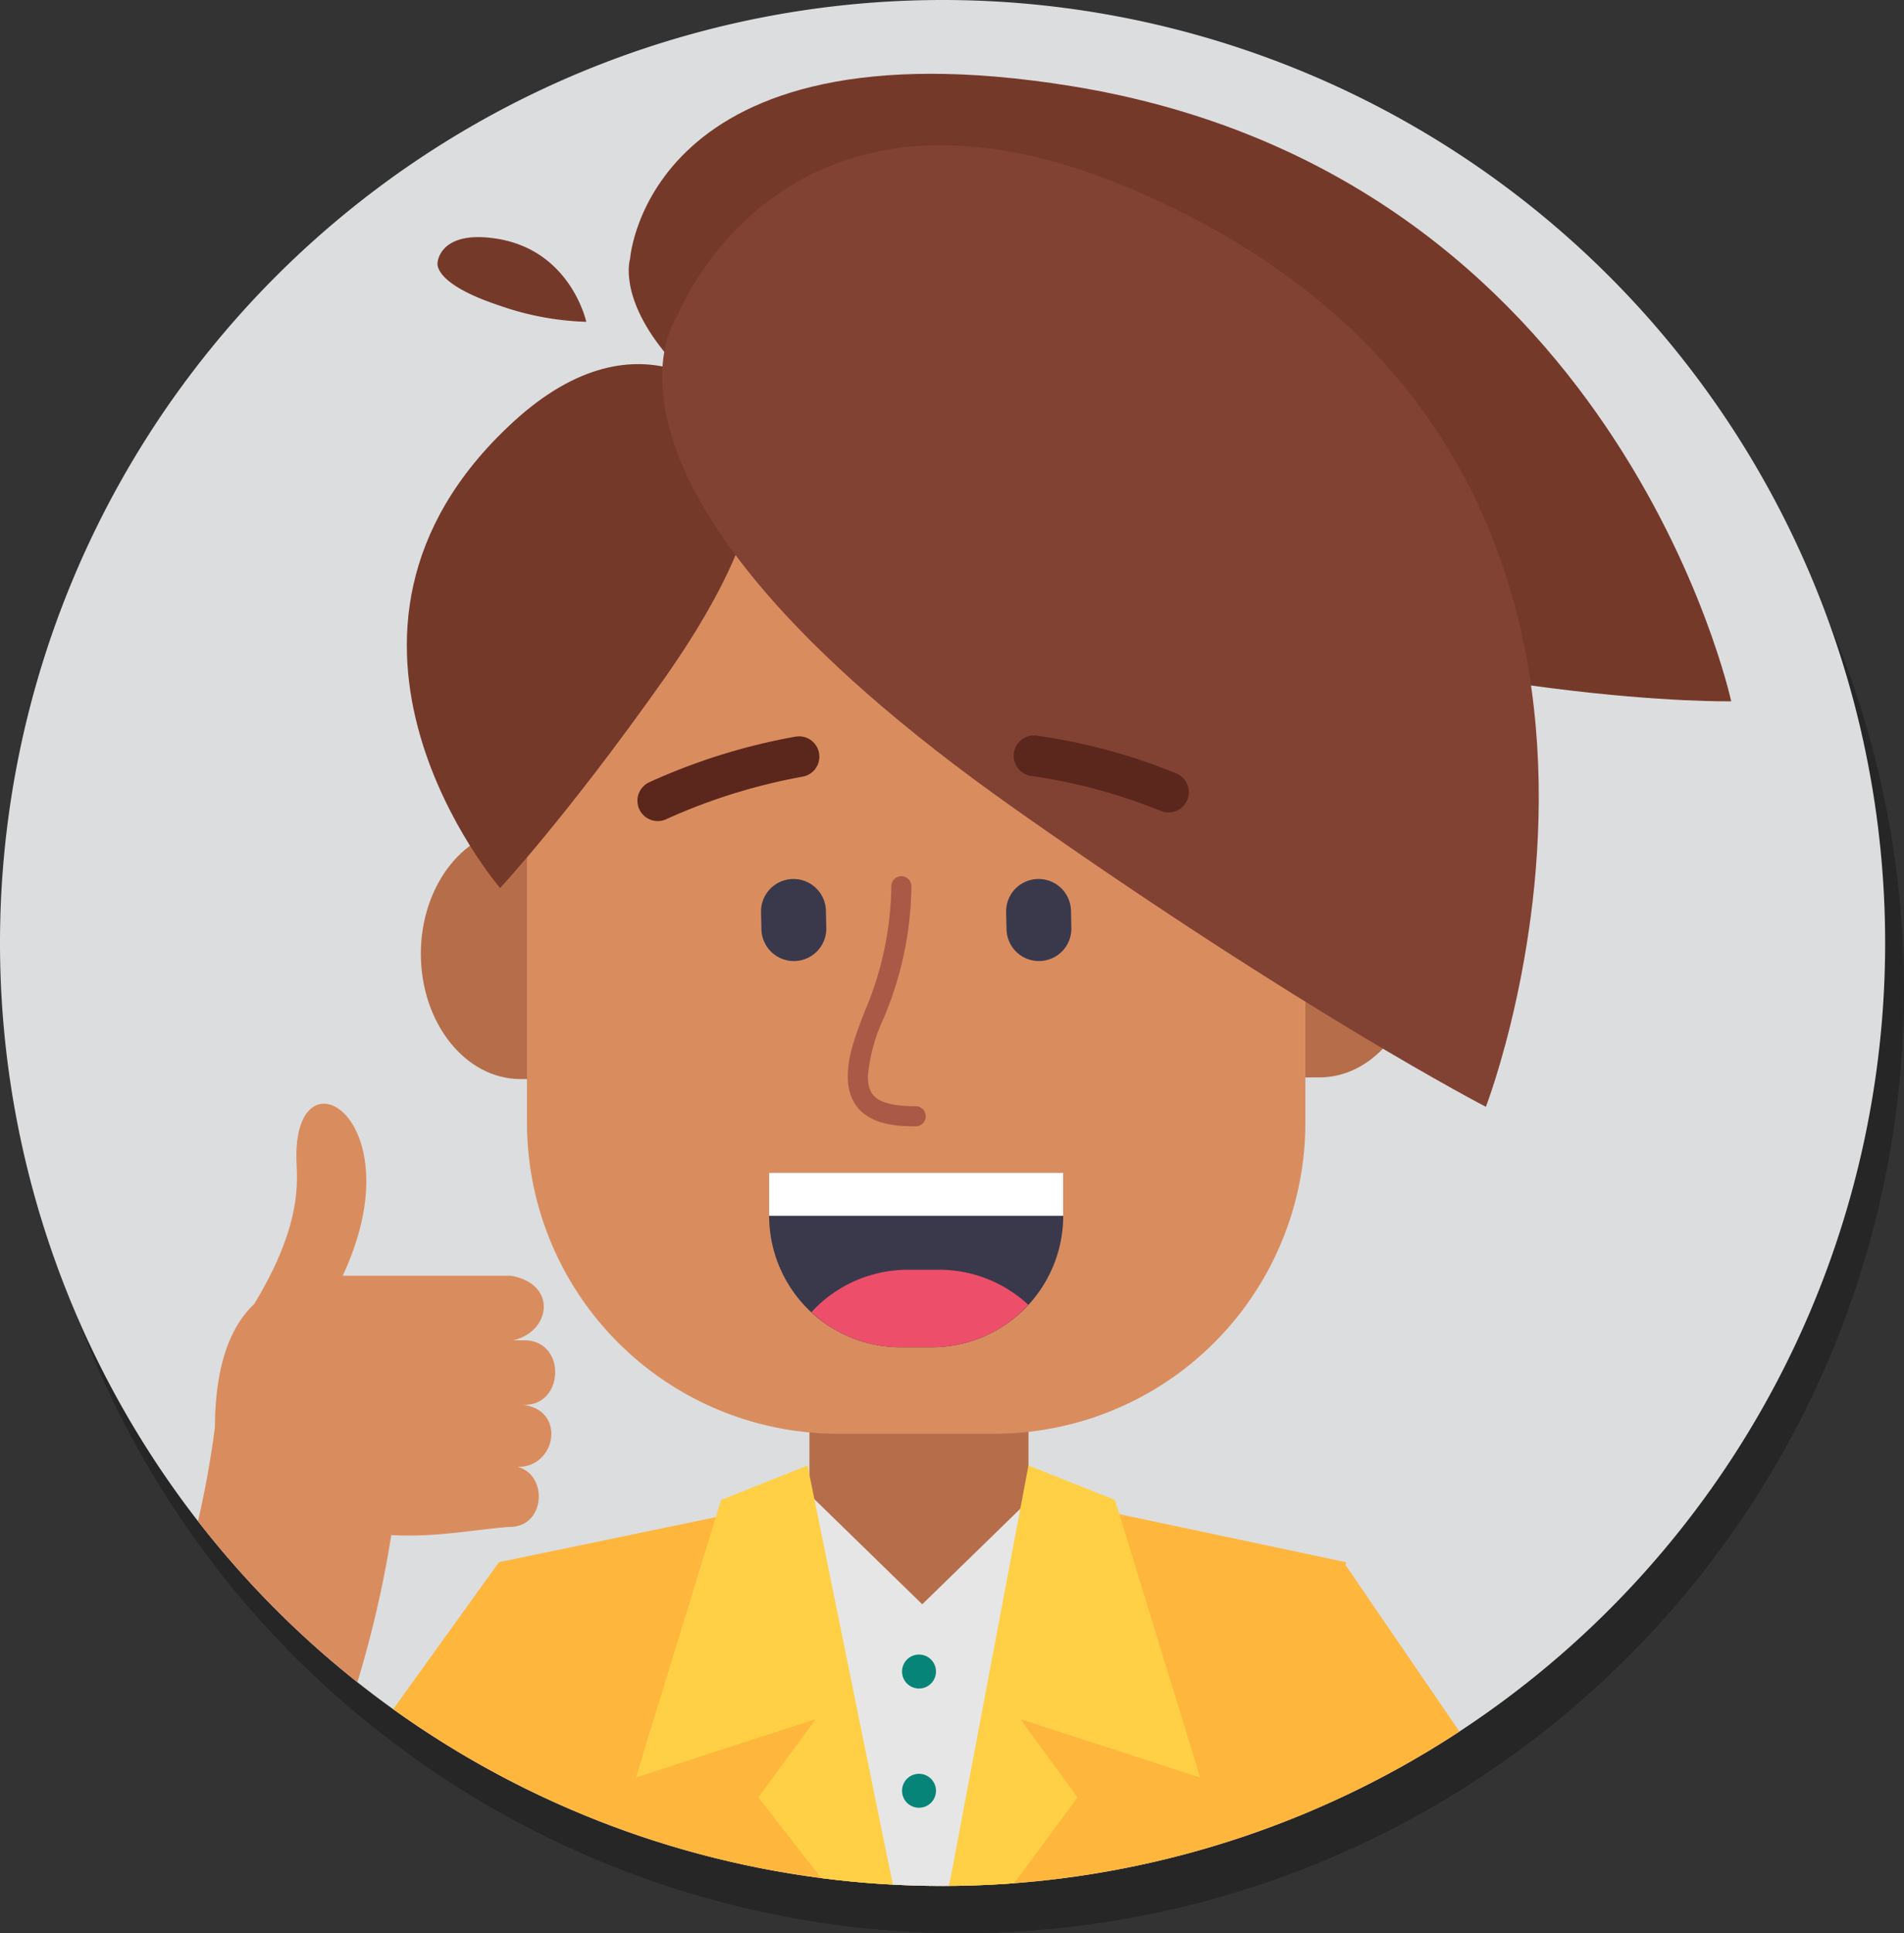
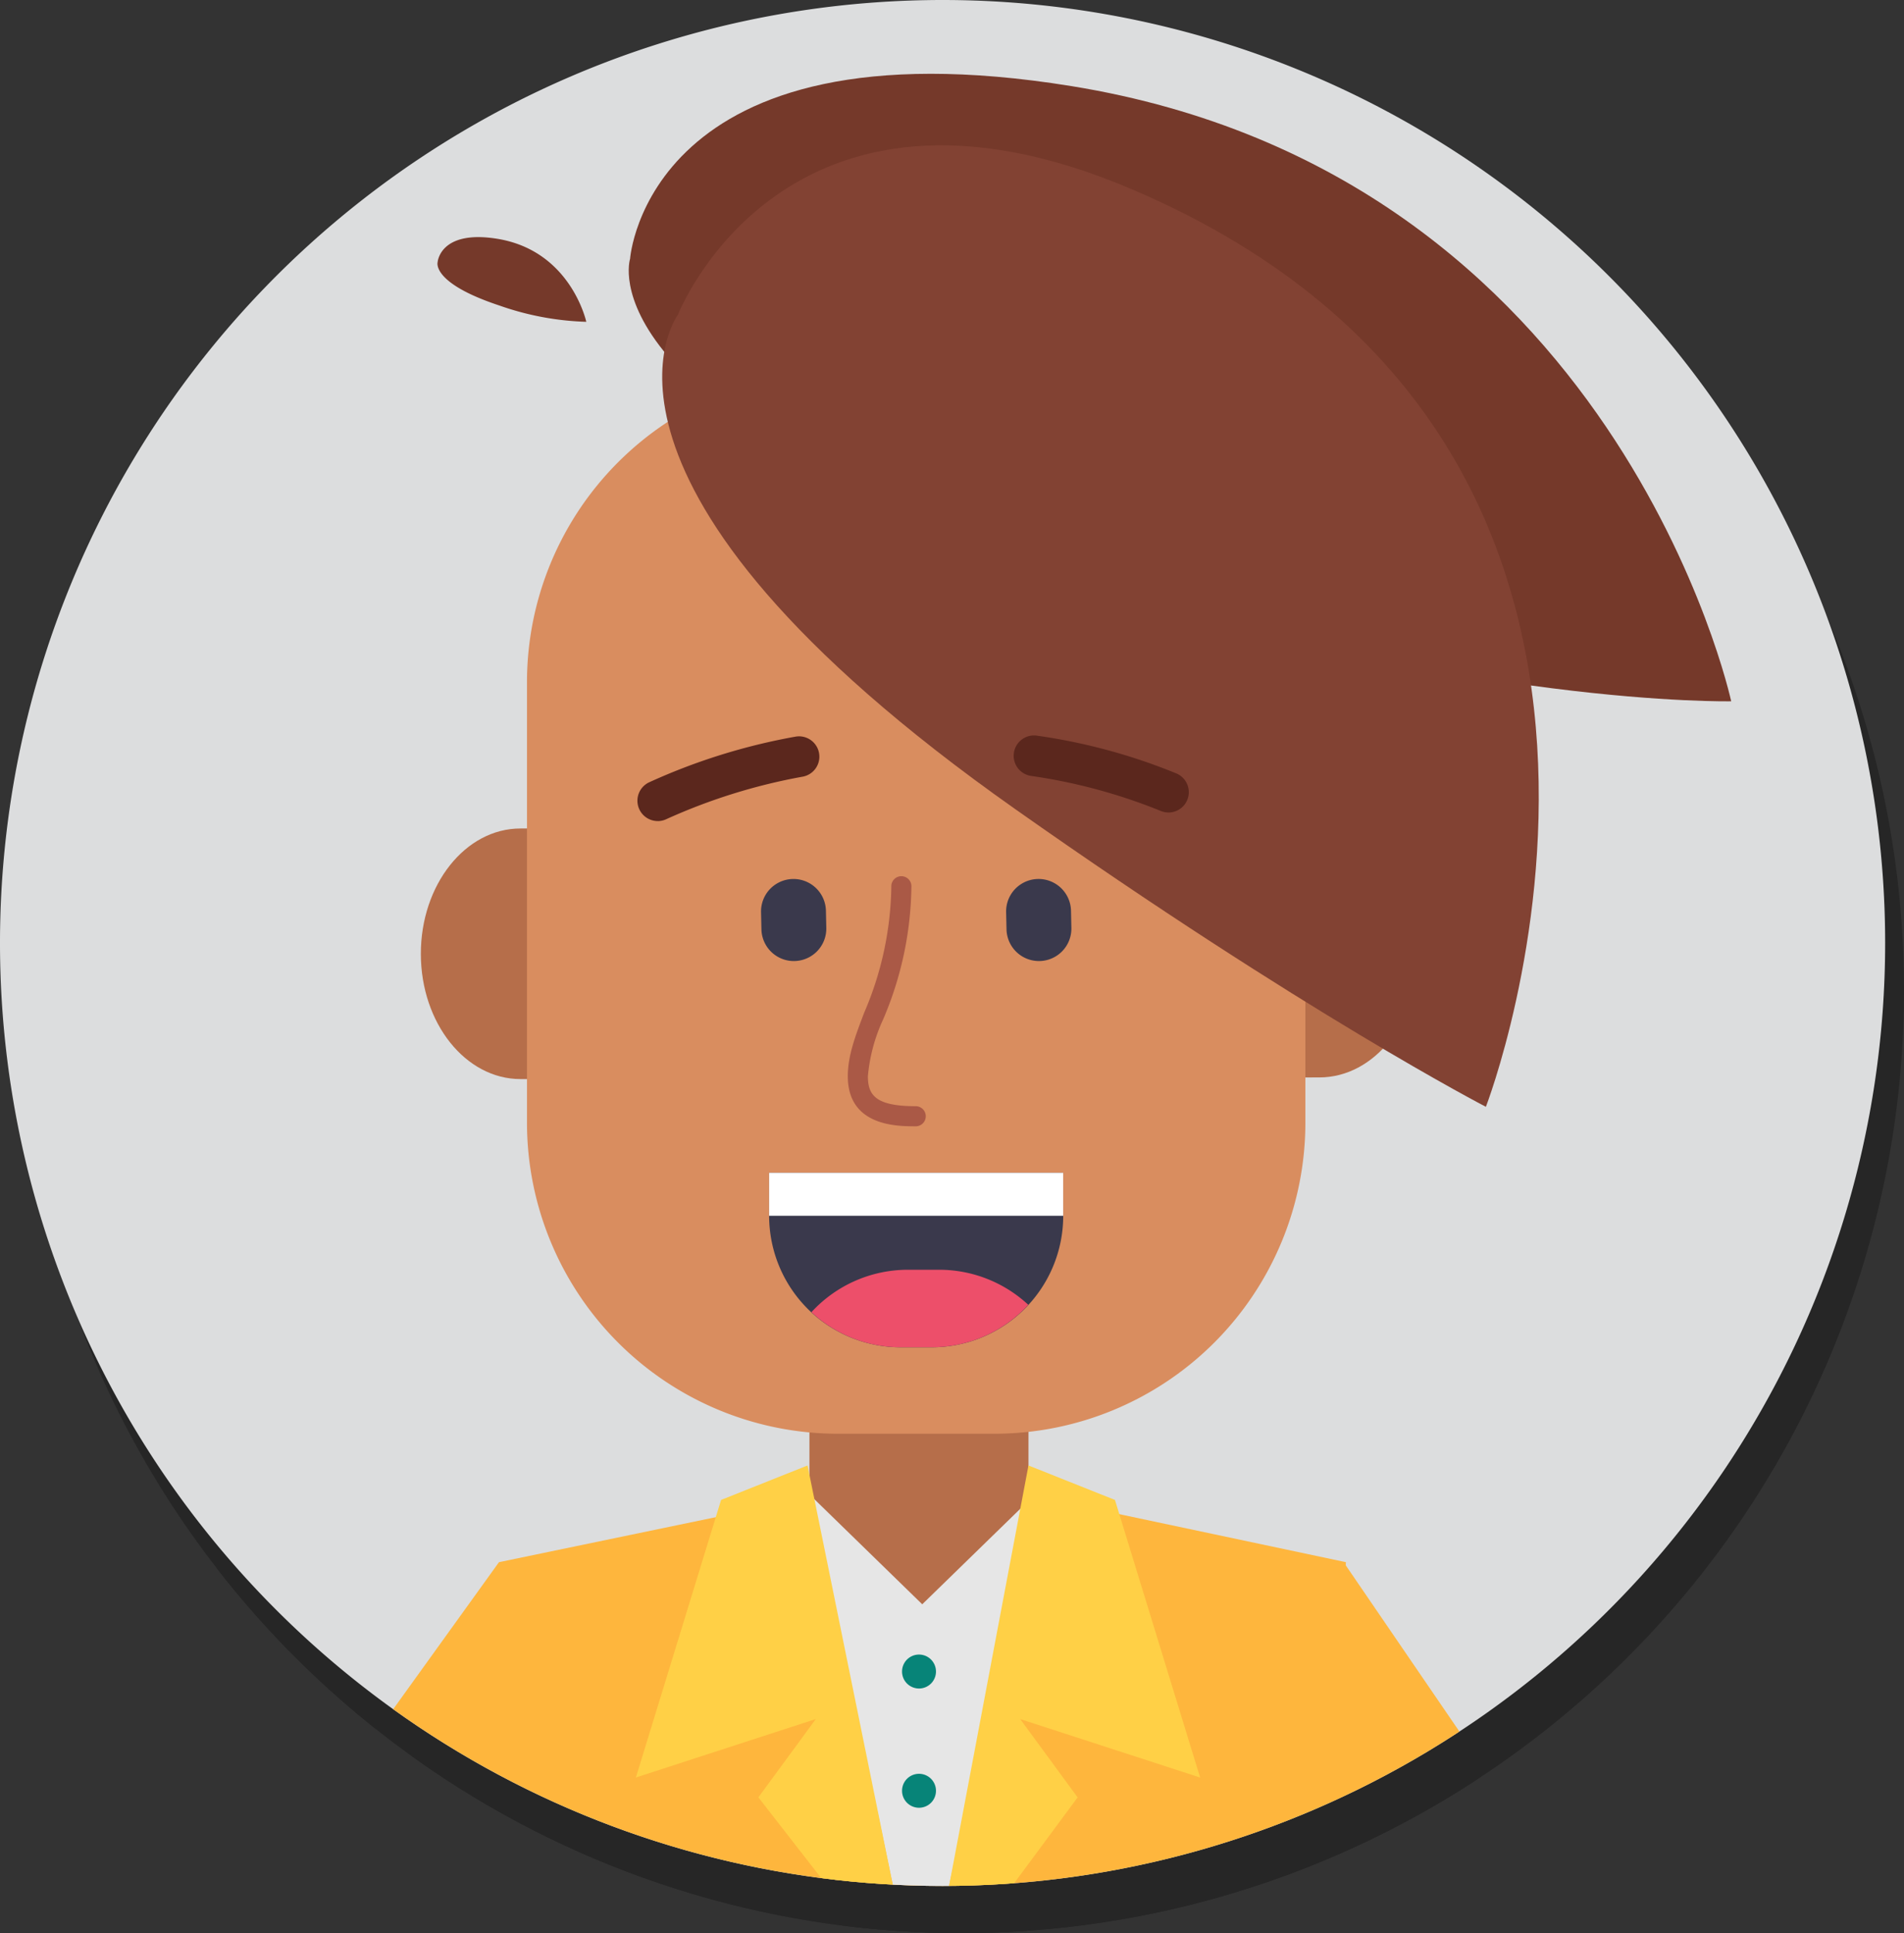
<svg xmlns="http://www.w3.org/2000/svg" id="Group_261" data-name="Group 261" width="202" height="205" viewBox="0 0 202 205">
  <rect x="0" y="0" width="202" height="205" fill="#333333" stroke="none" />
  <defs>
    <clipPath id="clip-path">
      <rect id="Rectangle_185" data-name="Rectangle 185" width="202" height="205" fill="none" />
    </clipPath>
    <clipPath id="clip-path-3">
      <rect id="Rectangle_181" data-name="Rectangle 181" width="200" height="200" transform="translate(2 5)" fill="none" />
    </clipPath>
    <clipPath id="clip-path-4">
      <path id="Path_1297" data-name="Path 1297" d="M102,5A100,100,0,1,0,202,105,100,100,0,0,0,102,5" fill="none" />
    </clipPath>
    <clipPath id="clip-path-5">
      <circle id="Ellipse_11" data-name="Ellipse 11" cx="100" cy="100" r="100" fill="none" />
    </clipPath>
  </defs>
  <g id="Group_260" data-name="Group 260" clip-path="url(#clip-path)">
    <g id="Group_257" data-name="Group 257">
      <g id="Group_256" data-name="Group 256" clip-path="url(#clip-path)">
        <g id="Group_255" data-name="Group 255" opacity="0.25">
          <g id="Group_254" data-name="Group 254">
            <g id="Group_253" data-name="Group 253" clip-path="url(#clip-path-3)">
              <path id="Path_1275" data-name="Path 1275" d="M102,5A100,100,0,1,0,202,105,100,100,0,0,0,102,5" />
              <g id="Group_252" data-name="Group 252">
                <g id="Group_251" data-name="Group 251" clip-path="url(#clip-path-4)">
                  <path id="Path_1276" data-name="Path 1276" d="M57.305,153.972c4.6.381,4.891-6.875.275-6.84H56.444c4.006-.9,4.718-5.979-.232-6.842-5.028,0-12.813,0-17.858,0,7.786-16.592-5.057-24.408-4.909-12.52.013,2.105.878,6.687-4.471,15.508-3.041,2.886-4.147,7.615-4.174,13.116C22.235,175.878,14.889,190.871,5,203H31.912a115.6,115.6,0,0,0,11.6-35.211c4.658.273,8.569-.555,12.505-.863,3.878.055,4.164-5.556.88-6.368,4.18.09,5.218-6.214.41-6.586" />
                  <path id="Path_1277" data-name="Path 1277" d="M144.775,171h0l.015-.335-32.958-6.981v.072l-.231-.072-27.046.835-29.618,6.146L33.154,200.924V205H165.245v-4.076Z" />
                  <rect id="Rectangle_179" data-name="Rectangle 179" width="23.238" height="28.565" transform="translate(87.876 149.87)" />
                  <path id="Path_1278" data-name="Path 1278" d="M102.69,205l8.909-41.316L99.843,175.131,88.088,163.684,96.742,205Z" />
                  <path id="Path_1279" data-name="Path 1279" d="M101.3,182.262a1.8,1.8,0,1,1-1.8-1.8,1.8,1.8,0,0,1,1.8,1.8" />
                  <path id="Path_1280" data-name="Path 1280" d="M101.3,194.907a1.8,1.8,0,1,1-1.8-1.8,1.8,1.8,0,0,1,1.8,1.8" />
                  <path id="Path_1281" data-name="Path 1281" d="M116.329,195.608l-6.094-8.305,19.09,6.2-9.036-29.438-9.176-3.656L102.689,205h6.69Z" />
                  <path id="Path_1282" data-name="Path 1282" d="M87.674,160.409,78.5,164.064,69.462,193.5l19.09-6.2-6.094,8.305L89.771,205h6.971Z" />
                  <path id="Path_1283" data-name="Path 1283" d="M115.666,14.131C70.652,6.844,68.847,32.442,68.847,32.442s-5.3,16.333,48.4,34.112c40.48,13.4,68.42,12.815,68.42,12.815s-12.056-55.859-70-65.238" />
-                   <path id="Path_1284" data-name="Path 1284" d="M54.751,30.322c-6.076-.984-6.32,2.472-6.32,2.472S47.715,35,54.964,37.4A30.415,30.415,0,0,0,64.2,39.128s-1.627-7.54-9.449-8.806" />
                  <path id="Path_1285" data-name="Path 1285" d="M125.819,106h0c-.008-7.338,4.718-13.3,10.556-13.306l5.588-.011c5.838-.01,10.579,5.931,10.587,13.269s-4.718,13.295-10.557,13.306l-5.587.01c-5.838.011-10.578-5.93-10.587-13.268" />
-                   <path id="Path_1286" data-name="Path 1286" d="M73.38,106.116h0c.008,7.338-4.718,13.3-10.556,13.306l-5.588.011c-5.838.01-10.579-5.93-10.587-13.268s4.718-13.3,10.557-13.306l5.587-.011c5.838-.01,10.579,5.93,10.587,13.268" />
                  <path id="Path_1287" data-name="Path 1287" d="M107.491,157.045H90.909a33,33,0,0,1-33-33V77.355a33,33,0,0,1,33-33h16.582a33,33,0,0,1,33,33v46.69a33,33,0,0,1-33,33" />
                  <path id="Path_1288" data-name="Path 1288" d="M100.853,147.876H97.544A13.946,13.946,0,0,1,83.6,133.93v-4.558h31.2v4.558a13.947,13.947,0,0,1-13.946,13.946" />
                  <path id="Path_1289" data-name="Path 1289" d="M111.094,143.373a13.882,13.882,0,0,0-9.459-3.719H98.326a13.893,13.893,0,0,0-10.241,4.5,13.881,13.881,0,0,0,9.459,3.719h3.308a13.894,13.894,0,0,0,10.242-4.5" />
                  <rect id="Rectangle_180" data-name="Rectangle 180" width="31.201" height="4.558" transform="translate(83.598 129.371)" />
                  <path id="Path_1290" data-name="Path 1290" d="M86.3,106.916h0a3.442,3.442,0,0,0,3.365-3.517l-.04-1.819a3.442,3.442,0,0,0-6.883.152l.041,1.819a3.441,3.441,0,0,0,3.517,3.365" />
                  <path id="Path_1291" data-name="Path 1291" d="M55.055,99.173S31.949,72.345,56.361,49.827c13.975-12.891,23.624-1.72,23.624-1.72s8.8,5.8-7.653,29.062c-10.282,14.536-17.277,22-17.277,22" />
                  <path id="Path_1292" data-name="Path 1292" d="M71.809,92.072a2.157,2.157,0,0,1-.926-4.117A64.84,64.84,0,0,1,86.43,83.113a2.157,2.157,0,0,1,.759,4.246A61.477,61.477,0,0,0,72.68,91.876a2.146,2.146,0,0,1-.871.2" />
                  <path id="Path_1293" data-name="Path 1293" d="M112.3,106.916h0a3.442,3.442,0,0,0,3.365-3.517l-.04-1.819a3.442,3.442,0,0,0-6.883.152l.041,1.819a3.441,3.441,0,0,0,3.517,3.365" />
                  <path id="Path_1294" data-name="Path 1294" d="M159.64,122.377S186.653,52.651,122.151,25.1C85.227,9.329,73.922,38.381,73.922,38.381S60.52,56.151,109.7,90.8c30.738,21.658,49.939,31.573,49.939,31.573" />
                  <path id="Path_1295" data-name="Path 1295" d="M125.991,91.161a2.158,2.158,0,0,1-.877-.176,58.712,58.712,0,0,0-13.715-3.7,2.157,2.157,0,1,1,.659-4.263,61.762,61.762,0,0,1,14.761,4.005,2.157,2.157,0,0,1-.828,4.138" />
                  <path id="Path_1296" data-name="Path 1296" d="M99.151,124.442c-1.971,0-7.206,0-7.206-5.312,0-2.184.81-4.3,1.748-6.76a34.938,34.938,0,0,0,2.87-13.386,1.065,1.065,0,1,1,2.131,0,36.75,36.75,0,0,1-3.01,14.146,18.1,18.1,0,0,0-1.608,6c0,2.014.831,3.18,5.075,3.18a1.066,1.066,0,1,1,0,2.132" />
                </g>
              </g>
            </g>
          </g>
        </g>
        <path id="Path_1298" data-name="Path 1298" d="M100,0A100,100,0,1,0,200,100,100,100,0,0,0,100,0" fill="#dcddde" />
      </g>
    </g>
    <g id="Group_259" data-name="Group 259">
      <g id="Group_258" data-name="Group 258" clip-path="url(#clip-path-5)">
-         <path id="Path_1299" data-name="Path 1299" d="M55.305,148.972c4.6.381,4.891-6.875.275-6.84H54.444c4.006-.9,4.718-5.979-.232-6.842-5.028,0-12.813,0-17.858,0,7.786-16.592-5.057-24.408-4.909-12.52.013,2.1.878,6.687-4.471,15.508-3.041,2.886-4.147,7.615-4.174,13.116C20.235,170.878,12.889,185.871,3,198H29.912a115.6,115.6,0,0,0,11.6-35.211c4.658.273,8.569-.555,12.505-.863,3.878.055,4.164-5.556.88-6.368,4.18.09,5.218-6.214.41-6.586" fill="#d98d5f" />
        <path id="Path_1300" data-name="Path 1300" d="M142.775,166h0l.015-.335-32.958-6.981v.072l-.231-.072-27.046.835-29.618,6.146L31.154,195.924V200H163.245v-4.076Z" fill="#feb63d" />
        <rect id="Rectangle_183" data-name="Rectangle 183" width="23.238" height="28.565" transform="translate(85.876 144.87)" fill="#b66e4a" />
        <path id="Path_1301" data-name="Path 1301" d="M100.69,200l8.909-41.316L97.843,170.131,86.088,158.684,94.742,200Z" fill="#e6e6e6" />
        <path id="Path_1302" data-name="Path 1302" d="M99.3,177.262a1.8,1.8,0,1,1-1.8-1.8,1.8,1.8,0,0,1,1.8,1.8" fill="#078478" />
        <path id="Path_1303" data-name="Path 1303" d="M99.3,189.907a1.8,1.8,0,1,1-1.8-1.8,1.8,1.8,0,0,1,1.8,1.8" fill="#078478" />
        <path id="Path_1304" data-name="Path 1304" d="M114.329,190.608l-6.094-8.305,19.09,6.2-9.036-29.438-9.176-3.656L100.689,200h6.69Z" fill="#ffd046" />
        <path id="Path_1305" data-name="Path 1305" d="M85.674,155.409,76.5,159.064,67.462,188.5l19.09-6.2-6.094,8.305L87.771,200h6.971Z" fill="#ffd046" />
        <path id="Path_1306" data-name="Path 1306" d="M113.666,9.131C68.652,1.844,66.847,27.442,66.847,27.442s-5.3,16.333,48.4,34.112c40.48,13.4,68.42,12.815,68.42,12.815s-12.056-55.859-70-65.238" fill="#75392a" />
        <path id="Path_1307" data-name="Path 1307" d="M52.751,25.322c-6.076-.984-6.32,2.472-6.32,2.472s-.716,2.2,6.533,4.6A30.415,30.415,0,0,0,62.2,34.128s-1.627-7.54-9.449-8.806" fill="#75392a" />
        <path id="Path_1308" data-name="Path 1308" d="M123.819,101h0c-.008-7.338,4.718-13.3,10.556-13.306l5.588-.011c5.838-.01,10.579,5.931,10.587,13.269s-4.718,13.295-10.557,13.306l-5.587.01c-5.838.011-10.578-5.93-10.587-13.268" fill="#b66e4a" />
        <path id="Path_1309" data-name="Path 1309" d="M71.38,101.116h0c.008,7.338-4.718,13.3-10.556,13.306l-5.588.011c-5.838.01-10.579-5.93-10.587-13.268s4.718-13.3,10.557-13.306l5.587-.011c5.838-.01,10.579,5.93,10.587,13.268" fill="#b66e4a" />
        <path id="Path_1310" data-name="Path 1310" d="M105.491,152.045H88.909a33,33,0,0,1-33-33V72.355a33,33,0,0,1,33-33h16.582a33,33,0,0,1,33,33v46.69a33,33,0,0,1-33,33" fill="#d98d5f" />
        <path id="Path_1311" data-name="Path 1311" d="M98.853,142.876H95.544A13.946,13.946,0,0,1,81.6,128.93v-4.558h31.2v4.558a13.947,13.947,0,0,1-13.946,13.946" fill="#3a394c" />
        <path id="Path_1312" data-name="Path 1312" d="M109.094,138.373a13.882,13.882,0,0,0-9.459-3.719H96.326a13.893,13.893,0,0,0-10.241,4.5,13.881,13.881,0,0,0,9.459,3.719h3.308a13.894,13.894,0,0,0,10.242-4.5" fill="#ed4f6a" />
        <rect id="Rectangle_184" data-name="Rectangle 184" width="31.201" height="4.558" transform="translate(81.598 124.371)" fill="#fff" />
        <path id="Path_1313" data-name="Path 1313" d="M84.3,101.916h0A3.442,3.442,0,0,0,87.664,98.4l-.04-1.819a3.442,3.442,0,0,0-6.883.152l.041,1.819a3.441,3.441,0,0,0,3.517,3.365" fill="#3a394c" />
-         <path id="Path_1314" data-name="Path 1314" d="M53.055,94.173S29.949,67.345,54.361,44.827c13.975-12.891,23.624-1.72,23.624-1.72s8.8,5.8-7.653,29.062c-10.282,14.536-17.277,22-17.277,22" fill="#75392a" />
        <path id="Path_1315" data-name="Path 1315" d="M69.809,87.072a2.157,2.157,0,0,1-.926-4.117A64.84,64.84,0,0,1,84.43,78.113a2.157,2.157,0,0,1,.759,4.246A61.477,61.477,0,0,0,70.68,86.876a2.146,2.146,0,0,1-.871.2" fill="#5b271d" />
        <path id="Path_1316" data-name="Path 1316" d="M110.3,101.916h0a3.442,3.442,0,0,0,3.365-3.517l-.04-1.819a3.442,3.442,0,0,0-6.883.152l.041,1.819a3.441,3.441,0,0,0,3.517,3.365" fill="#3a394c" />
        <path id="Path_1317" data-name="Path 1317" d="M157.64,117.377S184.653,47.651,120.151,20.1C83.227,4.329,71.922,33.381,71.922,33.381S58.52,51.151,107.7,85.8c30.738,21.658,49.939,31.573,49.939,31.573" fill="#824233" />
        <path id="Path_1318" data-name="Path 1318" d="M123.991,86.161a2.158,2.158,0,0,1-.877-.176,58.712,58.712,0,0,0-13.715-3.7,2.157,2.157,0,1,1,.659-4.263,61.762,61.762,0,0,1,14.761,4.005,2.157,2.157,0,0,1-.828,4.138" fill="#5b271d" />
        <path id="Path_1319" data-name="Path 1319" d="M97.151,119.442c-1.971,0-7.206,0-7.206-5.312,0-2.184.81-4.3,1.748-6.76a34.938,34.938,0,0,0,2.87-13.386,1.065,1.065,0,1,1,2.131,0,36.75,36.75,0,0,1-3.01,14.146,18.1,18.1,0,0,0-1.608,6c0,2.014.831,3.18,5.075,3.18a1.066,1.066,0,0,1,0,2.132" fill="#aa5946" />
      </g>
    </g>
  </g>
</svg>